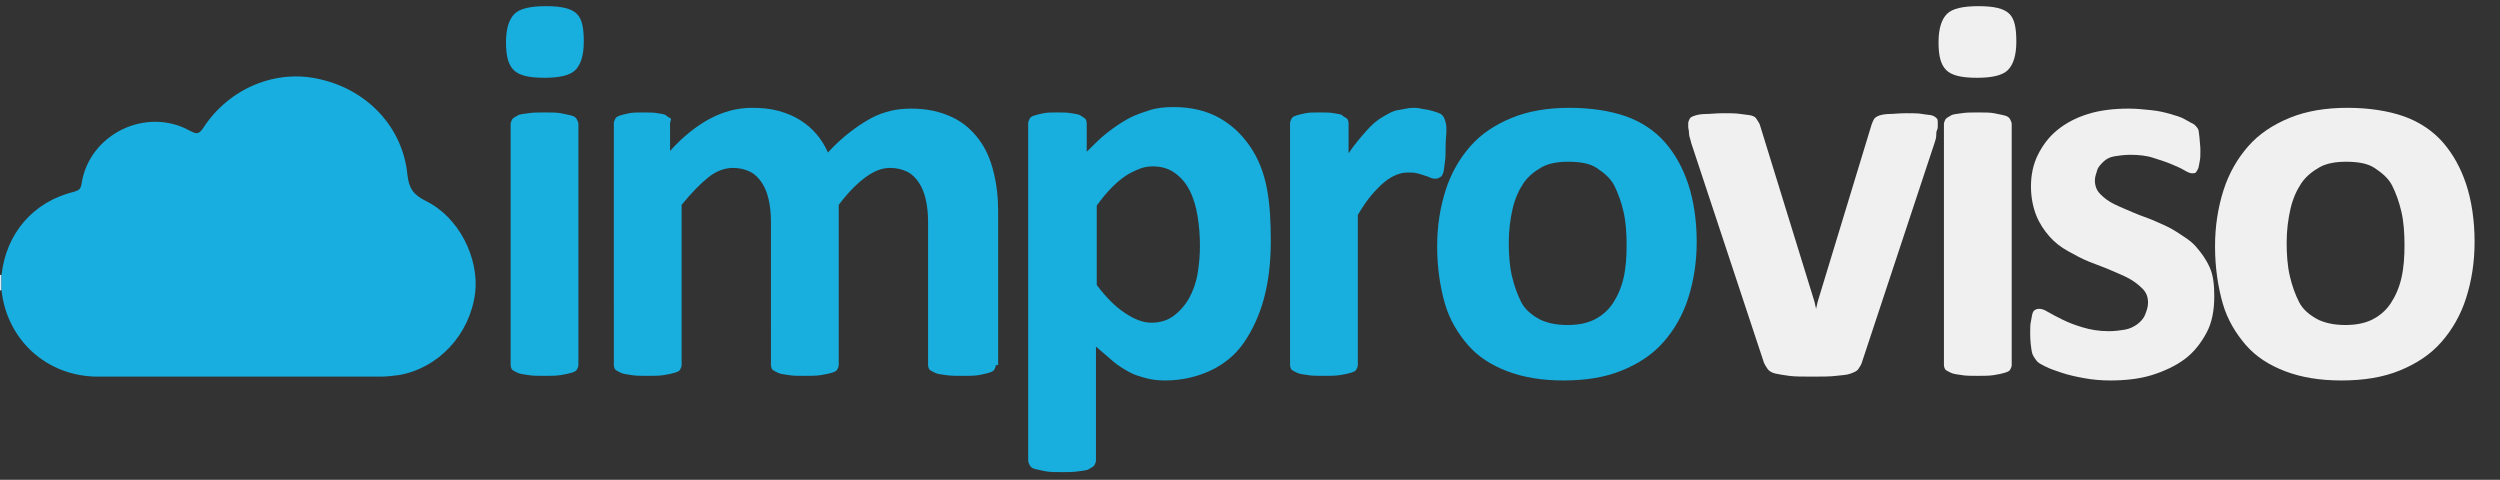
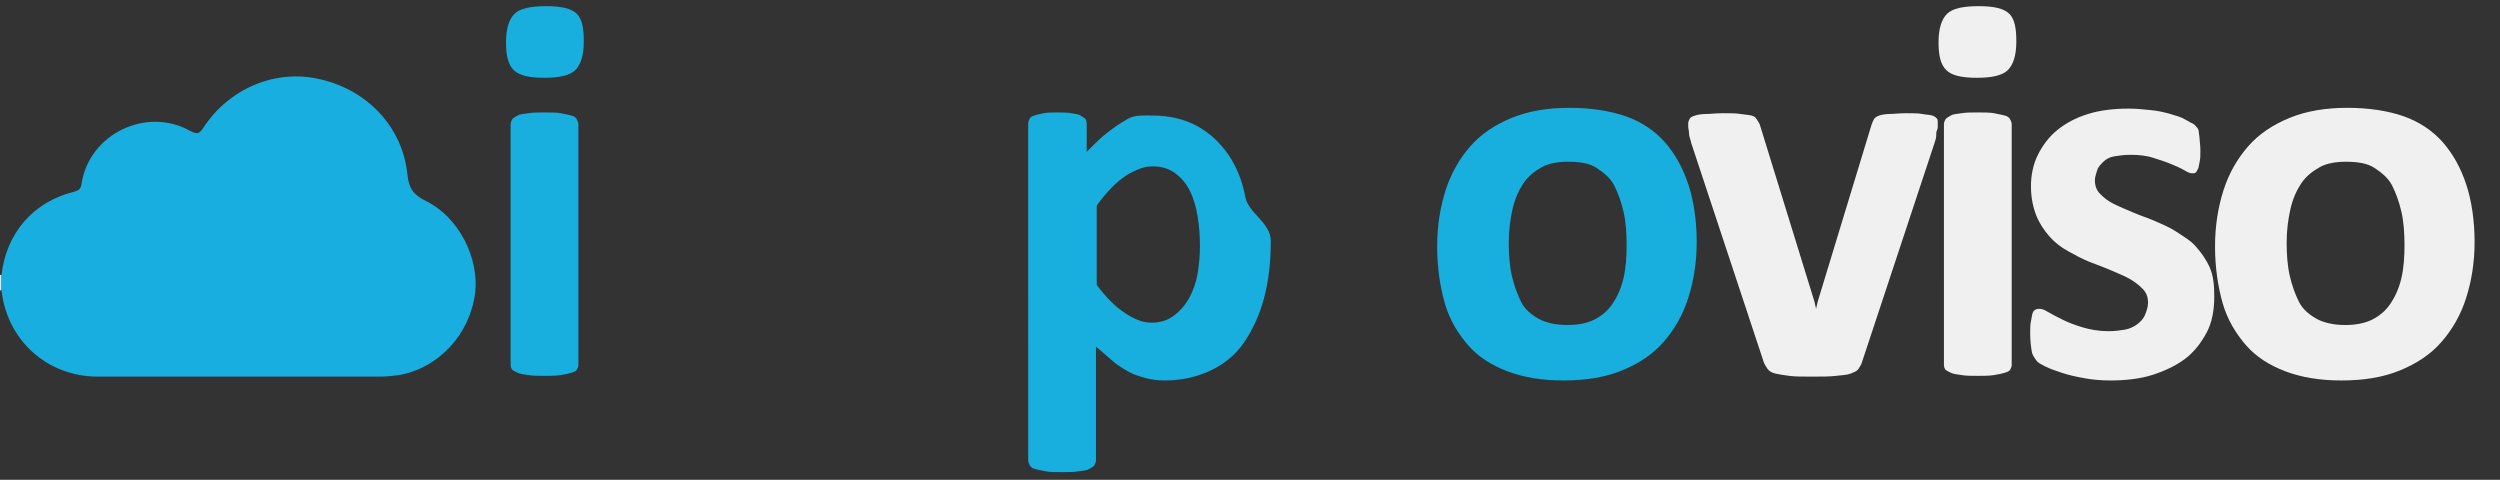
<svg xmlns="http://www.w3.org/2000/svg" version="1.1" id="Layer_1" x="0px" y="0px" viewBox="0 0 324.6 62.3" style="enable-background:new 0 0 324.6 62.3;" xml:space="preserve">
  <rect x="0" y="0" width="324.6" height="62.3" fill="#333333" stroke="none" />
  <style type="text/css">
	.st0{fill:#18AEDE;}
	.st1{fill:#F1F0F0;}
	.st2{fill:#D8EAF6;}
	.st3{fill:#18AEDF;}
</style>
  <g>
    <g>
      <g>
        <path class="st0" d="M75.8,5.4c0,1.8-0.4,3-1.1,3.7s-2.1,1-4,1c-2,0-3.3-0.3-4-1s-1-1.8-1-3.6c0-1.8,0.4-3,1.1-3.7s2.1-1,4.1-1     c2,0,3.3,0.3,4,1S75.8,3.7,75.8,5.4z M75.1,47.4c0,0.2-0.1,0.4-0.2,0.6s-0.4,0.3-0.7,0.4s-0.8,0.2-1.4,0.3s-1.3,0.1-2.1,0.1     s-1.6,0-2.1-0.1s-1-0.1-1.4-0.3s-0.6-0.3-0.7-0.4s-0.2-0.4-0.2-0.6V16.1c0-0.2,0.1-0.4,0.2-0.6s0.4-0.3,0.7-0.5s0.8-0.2,1.4-0.3     s1.3-0.1,2.1-0.1s1.6,0,2.1,0.1s1,0.2,1.4,0.3s0.6,0.3,0.7,0.5s0.2,0.4,0.2,0.6V47.4z" />
-         <path class="st0" d="M129.3,47.4c0,0.2-0.1,0.4-0.2,0.6s-0.4,0.3-0.7,0.4s-0.8,0.2-1.3,0.3s-1.3,0.1-2.1,0.1     c-0.9,0-1.6,0-2.2-0.1s-1-0.1-1.4-0.3s-0.6-0.3-0.7-0.4s-0.2-0.4-0.2-0.6V28.8c0-1.1-0.1-2-0.3-2.9s-0.5-1.6-0.9-2.2     s-0.9-1.1-1.5-1.4s-1.4-0.5-2.2-0.5c-1.1,0-2.1,0.4-3.2,1.2s-2.3,2-3.5,3.6v20.8c0,0.2-0.1,0.4-0.2,0.6s-0.4,0.3-0.7,0.4     s-0.8,0.2-1.4,0.3s-1.3,0.1-2.1,0.1c-0.9,0-1.6,0-2.1-0.1s-1-0.1-1.4-0.3s-0.6-0.3-0.7-0.4s-0.2-0.4-0.2-0.6V28.8     c0-1.1-0.1-2-0.3-2.9s-0.5-1.6-0.9-2.2s-0.9-1.1-1.5-1.4s-1.4-0.5-2.2-0.5c-1.1,0-2.2,0.4-3.2,1.2s-2.2,2-3.5,3.6v20.8     c0,0.2-0.1,0.4-0.2,0.6s-0.4,0.3-0.7,0.4s-0.8,0.2-1.4,0.3s-1.3,0.1-2.1,0.1s-1.6,0-2.1-0.1s-1-0.1-1.4-0.3s-0.6-0.3-0.7-0.4     s-0.2-0.4-0.2-0.6V16c0-0.2,0.1-0.4,0.2-0.6s0.3-0.3,0.6-0.4s0.7-0.2,1.2-0.3s1.1-0.1,1.8-0.1c0.8,0,1.4,0,1.9,0.1     s0.9,0.1,1.1,0.3s0.5,0.3,0.6,0.4S87,15.8,87,16v3.6c1.7-1.9,3.5-3.3,5.2-4.2s3.5-1.4,5.4-1.4c1.3,0,2.4,0.1,3.5,0.4     s2,0.7,2.8,1.2s1.5,1.1,2.1,1.8s1.1,1.5,1.5,2.4c0.9-1,1.9-1.9,2.8-2.6s1.8-1.3,2.7-1.8s1.8-0.8,2.6-1s1.8-0.3,2.7-0.3     c2.1,0,3.8,0.4,5.3,1.1s2.6,1.7,3.5,2.9s1.5,2.6,1.9,4.2s0.6,3.3,0.6,5.1V47.4z" />
-         <path class="st0" d="M165,31.3c0,2.8-0.3,5.3-0.9,7.5s-1.5,4.1-2.6,5.7s-2.6,2.8-4.3,3.6s-3.7,1.3-5.9,1.3     c-0.9,0-1.8-0.1-2.5-0.3s-1.5-0.4-2.2-0.8s-1.4-0.8-2.1-1.4s-1.4-1.2-2.2-1.9v14.8c0,0.2-0.1,0.4-0.2,0.6s-0.4,0.3-0.7,0.5     s-0.8,0.2-1.4,0.3s-1.3,0.1-2.1,0.1s-1.6,0-2.1-0.1s-1-0.2-1.4-0.3s-0.6-0.3-0.7-0.5s-0.2-0.4-0.2-0.6V16c0-0.2,0.1-0.4,0.2-0.6     s0.3-0.3,0.6-0.4s0.7-0.2,1.2-0.3s1.1-0.1,1.8-0.1c0.7,0,1.3,0,1.8,0.1s0.9,0.1,1.2,0.3s0.5,0.3,0.6,0.4s0.2,0.4,0.2,0.6v3.7     c0.9-0.9,1.8-1.8,2.7-2.5s1.8-1.3,2.7-1.8s1.9-0.8,2.8-1.1s2-0.4,3.1-0.4c2.3,0,4.3,0.5,5.9,1.4s2.9,2.1,4,3.7s1.8,3.4,2.2,5.5     S165,28.9,165,31.3z M155.8,31.9c0-1.3-0.1-2.6-0.3-3.8s-0.5-2.3-1-3.3s-1.1-1.7-1.9-2.3s-1.8-0.9-2.9-0.9     c-0.6,0-1.2,0.1-1.7,0.3s-1.2,0.5-1.8,0.9s-1.2,0.9-1.8,1.5s-1.3,1.4-2,2.4V37c1.2,1.6,2.4,2.8,3.6,3.6s2.3,1.3,3.5,1.3     c1.1,0,2.1-0.3,2.9-0.9s1.5-1.4,2-2.3s0.9-2,1.1-3.2S155.8,33.1,155.8,31.9z" />
-         <path class="st0" d="M187.7,19c0,0.8,0,1.5-0.1,2.1s-0.1,1-0.2,1.3s-0.2,0.5-0.4,0.6s-0.3,0.2-0.6,0.2c-0.2,0-0.4,0-0.6-0.1     s-0.5-0.2-0.8-0.3s-0.6-0.2-1-0.3s-0.7-0.1-1.2-0.1c-0.5,0-1,0.1-1.5,0.3s-1,0.5-1.5,0.9s-1.1,1-1.7,1.7s-1.2,1.6-1.8,2.6v19.5     c0,0.2-0.1,0.4-0.2,0.6s-0.4,0.3-0.7,0.4s-0.8,0.2-1.4,0.3s-1.3,0.1-2.1,0.1s-1.6,0-2.1-0.1s-1-0.1-1.4-0.3s-0.6-0.3-0.7-0.4     s-0.2-0.4-0.2-0.6V16c0-0.2,0.1-0.4,0.2-0.6s0.3-0.3,0.6-0.4s0.7-0.2,1.2-0.3s1.1-0.1,1.8-0.1c0.8,0,1.4,0,1.9,0.1     s0.9,0.1,1.1,0.3s0.5,0.3,0.6,0.4s0.2,0.4,0.2,0.6v3.9c0.8-1.2,1.6-2.1,2.3-2.9s1.4-1.4,2.1-1.8s1.3-0.8,2-0.9s1.3-0.3,2-0.3     c0.3,0,0.6,0,1,0.1s0.7,0.1,1.1,0.2s0.7,0.2,1,0.3s0.5,0.2,0.6,0.3s0.2,0.2,0.3,0.4s0.1,0.3,0.2,0.6s0.1,0.6,0.1,1.1     S187.7,18.1,187.7,19z" />
+         <path class="st0" d="M165,31.3c0,2.8-0.3,5.3-0.9,7.5s-1.5,4.1-2.6,5.7s-2.6,2.8-4.3,3.6s-3.7,1.3-5.9,1.3     c-0.9,0-1.8-0.1-2.5-0.3s-1.5-0.4-2.2-0.8s-1.4-0.8-2.1-1.4s-1.4-1.2-2.2-1.9v14.8c0,0.2-0.1,0.4-0.2,0.6s-0.4,0.3-0.7,0.5     s-0.8,0.2-1.4,0.3s-1.3,0.1-2.1,0.1s-1.6,0-2.1-0.1s-1-0.2-1.4-0.3s-0.6-0.3-0.7-0.5s-0.2-0.4-0.2-0.6V16c0-0.2,0.1-0.4,0.2-0.6     s0.3-0.3,0.6-0.4s0.7-0.2,1.2-0.3s1.1-0.1,1.8-0.1c0.7,0,1.3,0,1.8,0.1s0.9,0.1,1.2,0.3s0.5,0.3,0.6,0.4s0.2,0.4,0.2,0.6v3.7     c0.9-0.9,1.8-1.8,2.7-2.5s1.8-1.3,2.7-1.8s2-0.4,3.1-0.4c2.3,0,4.3,0.5,5.9,1.4s2.9,2.1,4,3.7s1.8,3.4,2.2,5.5     S165,28.9,165,31.3z M155.8,31.9c0-1.3-0.1-2.6-0.3-3.8s-0.5-2.3-1-3.3s-1.1-1.7-1.9-2.3s-1.8-0.9-2.9-0.9     c-0.6,0-1.2,0.1-1.7,0.3s-1.2,0.5-1.8,0.9s-1.2,0.9-1.8,1.5s-1.3,1.4-2,2.4V37c1.2,1.6,2.4,2.8,3.6,3.6s2.3,1.3,3.5,1.3     c1.1,0,2.1-0.3,2.9-0.9s1.5-1.4,2-2.3s0.9-2,1.1-3.2S155.8,33.1,155.8,31.9z" />
        <path class="st0" d="M220.3,31.4c0,2.7-0.4,5.1-1.1,7.3s-1.8,4.1-3.2,5.7s-3.2,2.8-5.4,3.7s-4.7,1.3-7.6,1.3     c-2.8,0-5.2-0.4-7.3-1.2s-3.8-1.9-5.1-3.4s-2.4-3.3-3-5.4s-1-4.6-1-7.4c0-2.7,0.4-5.1,1.1-7.3s1.8-4.1,3.2-5.7s3.2-2.8,5.4-3.7     s4.7-1.3,7.5-1.3c2.8,0,5.3,0.4,7.3,1.1s3.8,1.9,5.1,3.4s2.3,3.3,3,5.4S220.3,28.6,220.3,31.4z M211.2,31.8c0-1.5-0.1-3-0.4-4.3     s-0.7-2.4-1.2-3.4s-1.4-1.7-2.3-2.3s-2.2-0.8-3.7-0.8c-1.3,0-2.5,0.2-3.4,0.7s-1.8,1.2-2.4,2.1s-1.1,2-1.4,3.3s-0.5,2.8-0.5,4.4     c0,1.5,0.1,3,0.4,4.3s0.7,2.4,1.2,3.4s1.4,1.7,2.3,2.2s2.2,0.8,3.7,0.8c1.3,0,2.5-0.2,3.5-0.7s1.8-1.2,2.4-2.1s1.1-2,1.4-3.3     S211.2,33.4,211.2,31.8z" />
        <path class="st1" d="M251.6,16c0,0.1,0,0.3,0,0.4s0,0.3-0.1,0.5s-0.1,0.4-0.1,0.7s-0.1,0.6-0.2,0.9l-9.4,28.4     c-0.1,0.4-0.3,0.7-0.5,1s-0.5,0.4-1,0.6s-1.1,0.2-1.9,0.3s-1.8,0.1-3.1,0.1c-1.2,0-2.3,0-3-0.1s-1.4-0.2-1.8-0.3s-0.8-0.3-1-0.6     s-0.4-0.6-0.5-0.9l-9.4-28.4c-0.1-0.5-0.3-0.9-0.3-1.3s-0.1-0.6-0.1-0.8s0-0.3,0-0.5c0-0.2,0.1-0.4,0.2-0.6s0.4-0.3,0.7-0.4     s0.8-0.2,1.4-0.2s1.3-0.1,2.2-0.1c1,0,1.7,0,2.3,0.1s1,0.1,1.4,0.2s0.6,0.3,0.7,0.5s0.3,0.4,0.4,0.7l7.1,23l0.2,0.9l0.2-0.9l7-23     c0.1-0.3,0.2-0.5,0.3-0.7s0.4-0.4,0.7-0.5s0.8-0.2,1.3-0.2s1.3-0.1,2.2-0.1c0.9,0,1.6,0,2.1,0.1s1,0.1,1.3,0.2s0.5,0.3,0.6,0.4     S251.6,15.8,251.6,16z" />
        <path class="st1" d="M261.8,5.4c0,1.8-0.4,3-1.1,3.7s-2.1,1-4,1c-2,0-3.3-0.3-4-1s-1-1.8-1-3.6c0-1.8,0.4-3,1.1-3.7s2.1-1,4.1-1     c2,0,3.3,0.3,4,1S261.8,3.7,261.8,5.4z M261.2,47.4c0,0.2-0.1,0.4-0.2,0.6s-0.4,0.3-0.7,0.4s-0.8,0.2-1.4,0.3s-1.3,0.1-2.1,0.1     s-1.6,0-2.1-0.1s-1-0.1-1.4-0.3s-0.6-0.3-0.7-0.4s-0.2-0.4-0.2-0.6V16.1c0-0.2,0.1-0.4,0.2-0.6s0.4-0.3,0.7-0.5s0.8-0.2,1.4-0.3     s1.3-0.1,2.1-0.1s1.6,0,2.1,0.1s1,0.2,1.4,0.3s0.6,0.3,0.7,0.5s0.2,0.4,0.2,0.6V47.4z" />
        <path class="st1" d="M287.5,38.5c0,1.8-0.3,3.4-1,4.7s-1.6,2.5-2.8,3.4s-2.7,1.6-4.3,2.1s-3.5,0.7-5.4,0.7     c-1.2,0-2.3-0.1-3.4-0.3s-2-0.4-2.9-0.7s-1.5-0.5-2.1-0.8s-1-0.5-1.2-0.8s-0.5-0.6-0.6-1.2s-0.2-1.3-0.2-2.3c0-0.7,0-1.2,0.1-1.6     s0.1-0.7,0.2-1s0.2-0.4,0.4-0.5s0.3-0.1,0.5-0.1c0.3,0,0.6,0.1,1.1,0.4s1.1,0.6,1.9,1s1.6,0.7,2.6,1s2.1,0.5,3.4,0.5     c0.8,0,1.5-0.1,2.1-0.2s1.2-0.4,1.6-0.7s0.8-0.7,1-1.2s0.4-1,0.4-1.6c0-0.7-0.2-1.3-0.7-1.8s-1-0.9-1.7-1.3s-1.5-0.7-2.4-1.1     s-1.8-0.7-2.8-1.1s-1.9-0.9-2.8-1.4s-1.7-1.1-2.4-1.9s-1.3-1.7-1.7-2.7s-0.7-2.3-0.7-3.8c0-1.5,0.3-2.9,0.9-4.1s1.4-2.3,2.5-3.2     s2.4-1.6,4-2.1s3.4-0.7,5.3-0.7c1,0,1.9,0.1,2.9,0.2s1.8,0.3,2.5,0.5s1.4,0.4,1.9,0.7s0.9,0.5,1.1,0.6s0.4,0.4,0.5,0.5     s0.2,0.4,0.2,0.6s0.1,0.6,0.1,0.9s0.1,0.8,0.1,1.4c0,0.6,0,1.1-0.1,1.5s-0.1,0.7-0.2,0.9s-0.2,0.4-0.3,0.5s-0.3,0.1-0.5,0.1     c-0.2,0-0.5-0.1-1-0.4s-1-0.5-1.7-0.8s-1.4-0.5-2.3-0.8s-1.9-0.4-3-0.4c-0.8,0-1.5,0.1-2.1,0.2s-1.1,0.4-1.4,0.7     s-0.7,0.7-0.8,1.1s-0.3,0.8-0.3,1.3c0,0.7,0.2,1.3,0.7,1.8s1,0.9,1.8,1.3s1.6,0.7,2.5,1.1s1.9,0.7,2.8,1.1s1.9,0.8,2.8,1.4     s1.8,1.1,2.5,1.9s1.3,1.6,1.8,2.7S287.5,37.1,287.5,38.5z" />
        <path class="st1" d="M321.3,31.4c0,2.7-0.4,5.1-1.1,7.3s-1.8,4.1-3.2,5.7s-3.2,2.8-5.4,3.7s-4.7,1.3-7.6,1.3     c-2.8,0-5.2-0.4-7.3-1.2s-3.8-1.9-5.1-3.4s-2.4-3.3-3-5.4s-1-4.6-1-7.4c0-2.7,0.4-5.1,1.1-7.3s1.8-4.1,3.2-5.7s3.2-2.8,5.4-3.7     s4.7-1.3,7.5-1.3c2.8,0,5.3,0.4,7.3,1.1s3.8,1.9,5.1,3.4s2.3,3.3,3,5.4S321.3,28.6,321.3,31.4z M312.2,31.8c0-1.5-0.1-3-0.4-4.3     s-0.7-2.4-1.2-3.4s-1.4-1.7-2.3-2.3s-2.2-0.8-3.7-0.8c-1.3,0-2.5,0.2-3.4,0.7s-1.8,1.2-2.4,2.1s-1.1,2-1.4,3.3s-0.5,2.8-0.5,4.4     c0,1.5,0.1,3,0.4,4.3s0.7,2.4,1.2,3.4s1.4,1.7,2.3,2.2s2.2,0.8,3.7,0.8c1.3,0,2.5-0.2,3.5-0.7s1.8-1.2,2.4-2.1s1.1-2,1.4-3.3     S312.2,33.4,312.2,31.8z" />
      </g>
      <g>
        <g>
          <path class="st2" d="M0,35.7c0.1,0,0.1,0,0.2,0c0,0.7,0,1.3,0,2c-0.1,0-0.1,0-0.2,0C0,37,0,36.4,0,35.7z" />
          <path class="st3" d="M0.2,37.7c0-0.7,0-1.3,0-2c0.6-5.4,4.1-9.5,9.4-10.8c0.7-0.2,0.9-0.4,1-1.1c1-6.4,8.4-10,14.1-6.8      c0.8,0.4,1.1,0.5,1.7-0.4c3.3-5.1,9.4-7.7,15.2-6.3c6.1,1.4,10.7,6.2,11.3,12.4c0.2,1.8,0.8,2.6,2.4,3.4      c4.3,2.1,6.9,7.4,6.4,11.9c-0.7,5.5-4.8,9.8-9.9,10.7c-0.8,0.1-1.6,0.2-2.4,0.2c-12.3,0-24.6,0-36.9,0C6,48.8,0.9,44.1,0.2,37.7      z" />
        </g>
      </g>
    </g>
    <g>
	</g>
  </g>
  <g>
</g>
  <g>
</g>
  <g>
</g>
  <g>
</g>
  <g>
</g>
  <g>
</g>
</svg>